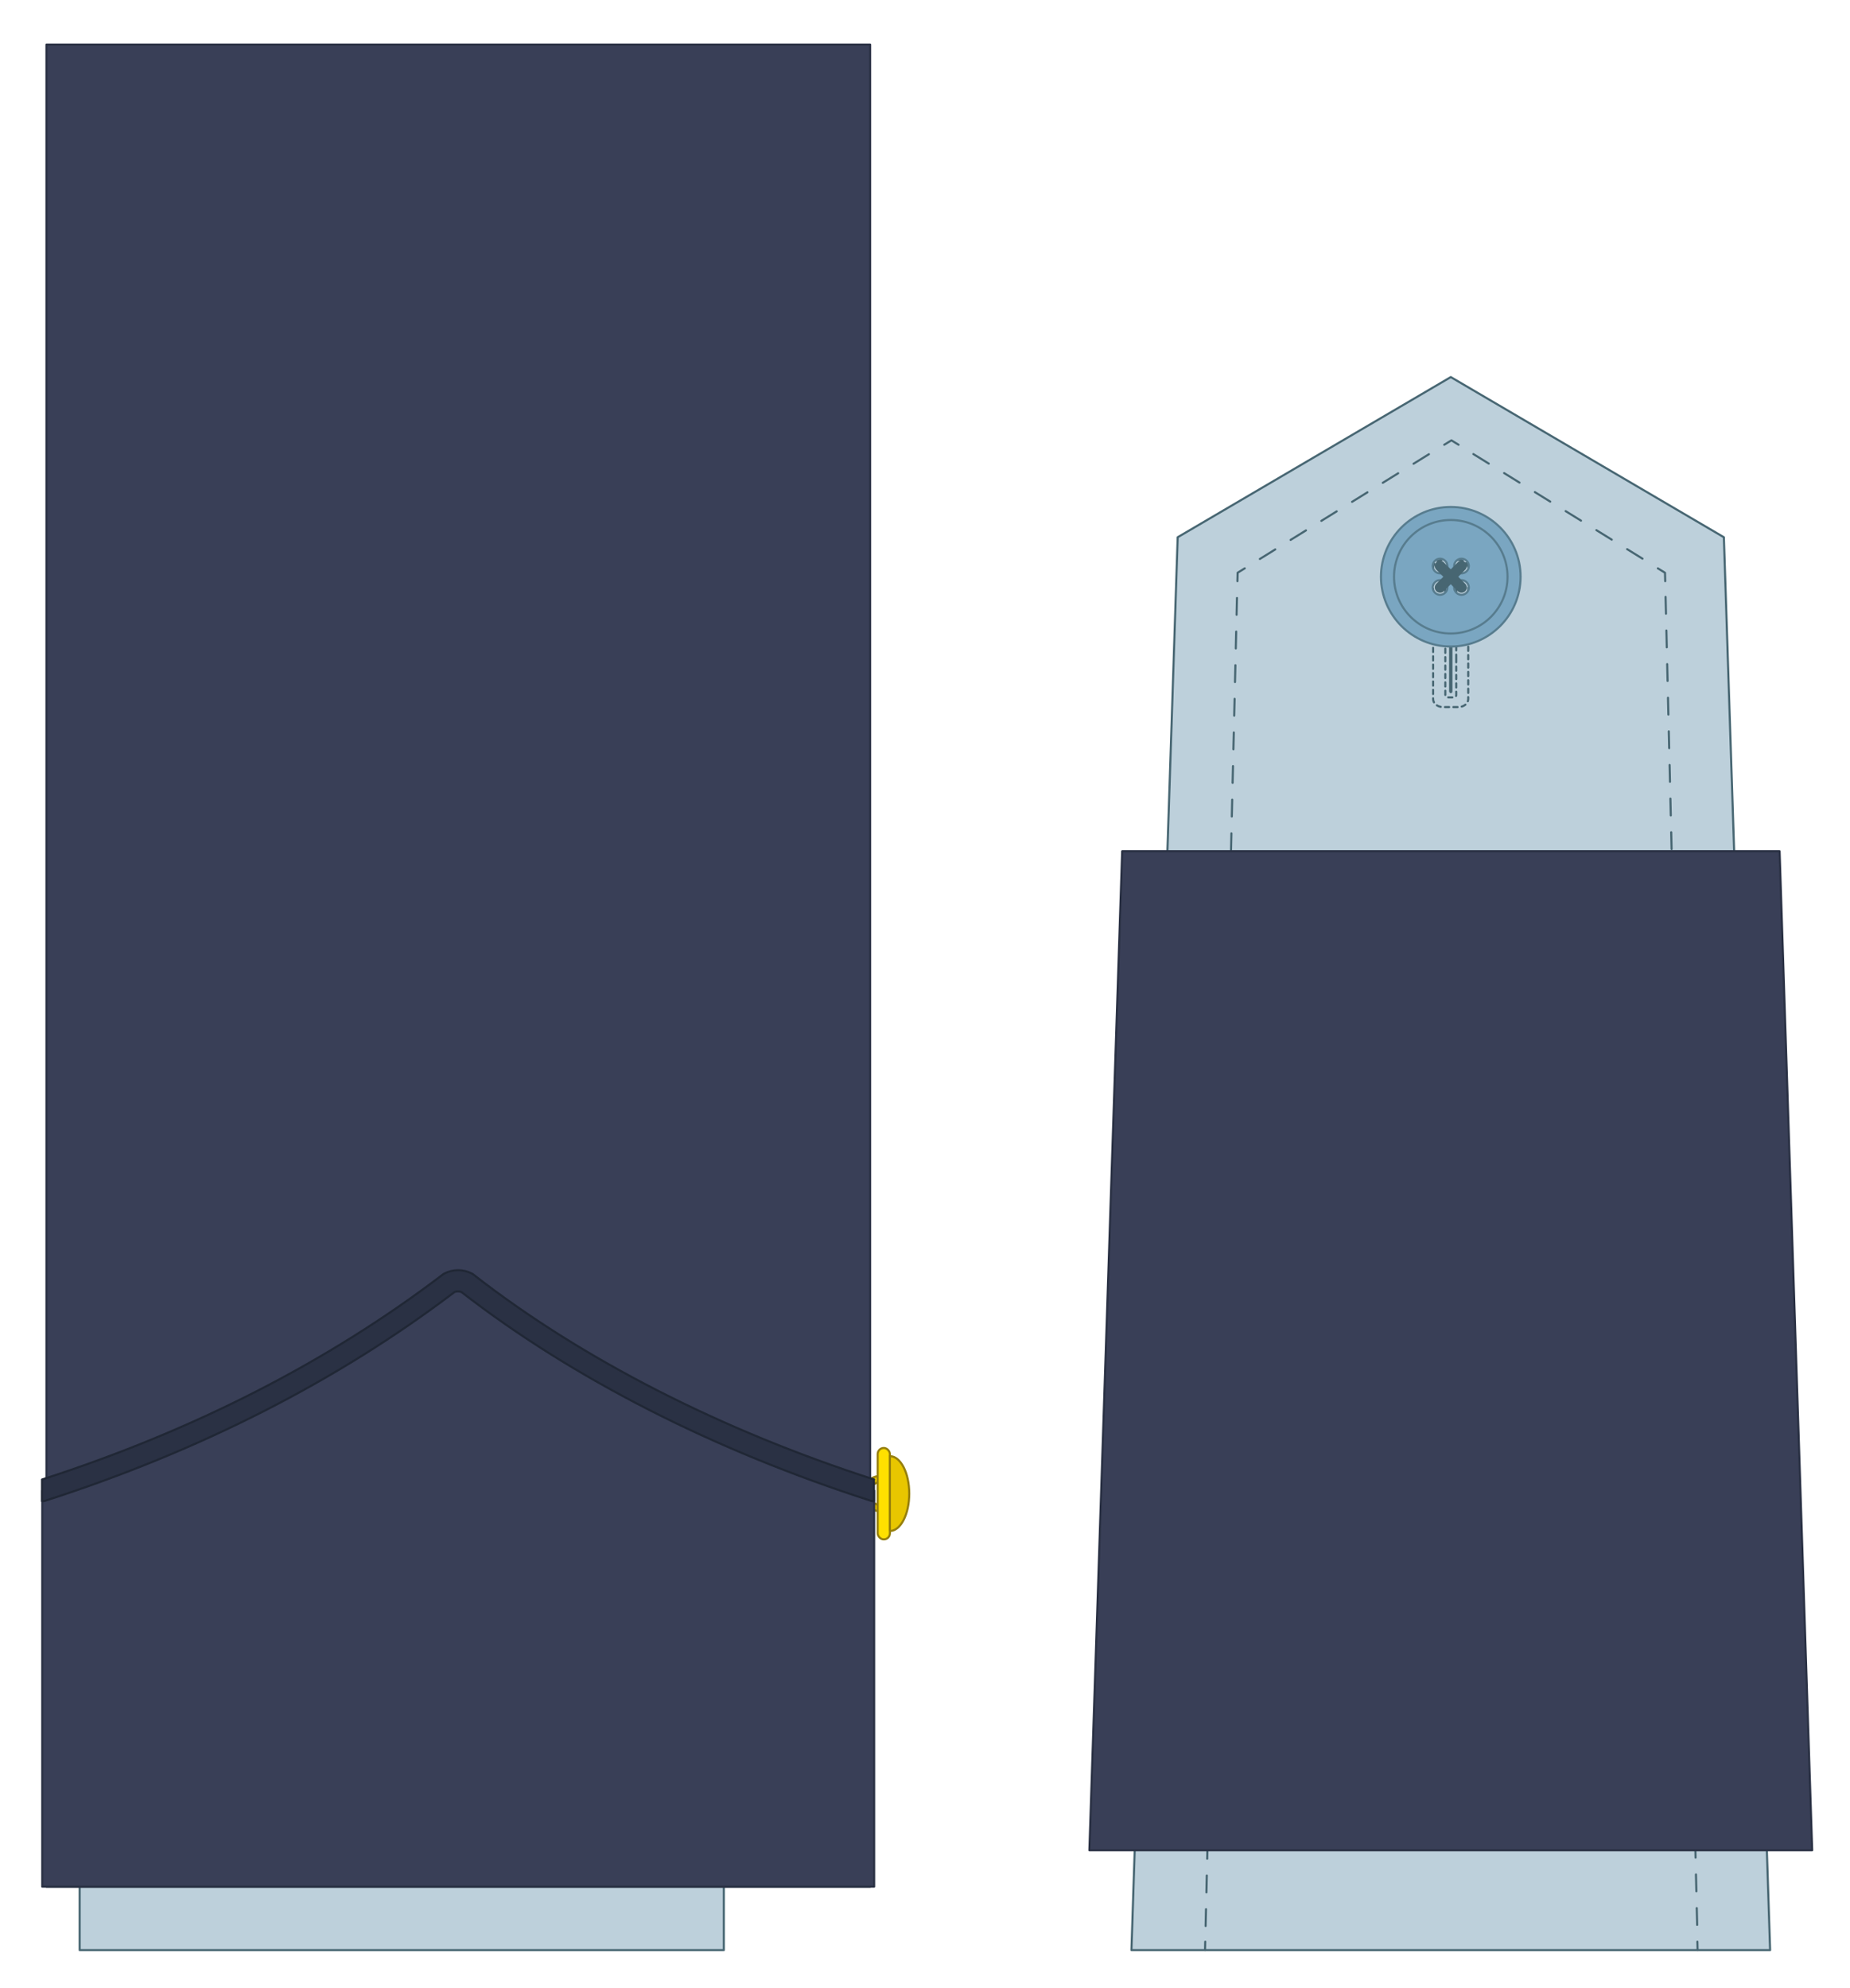
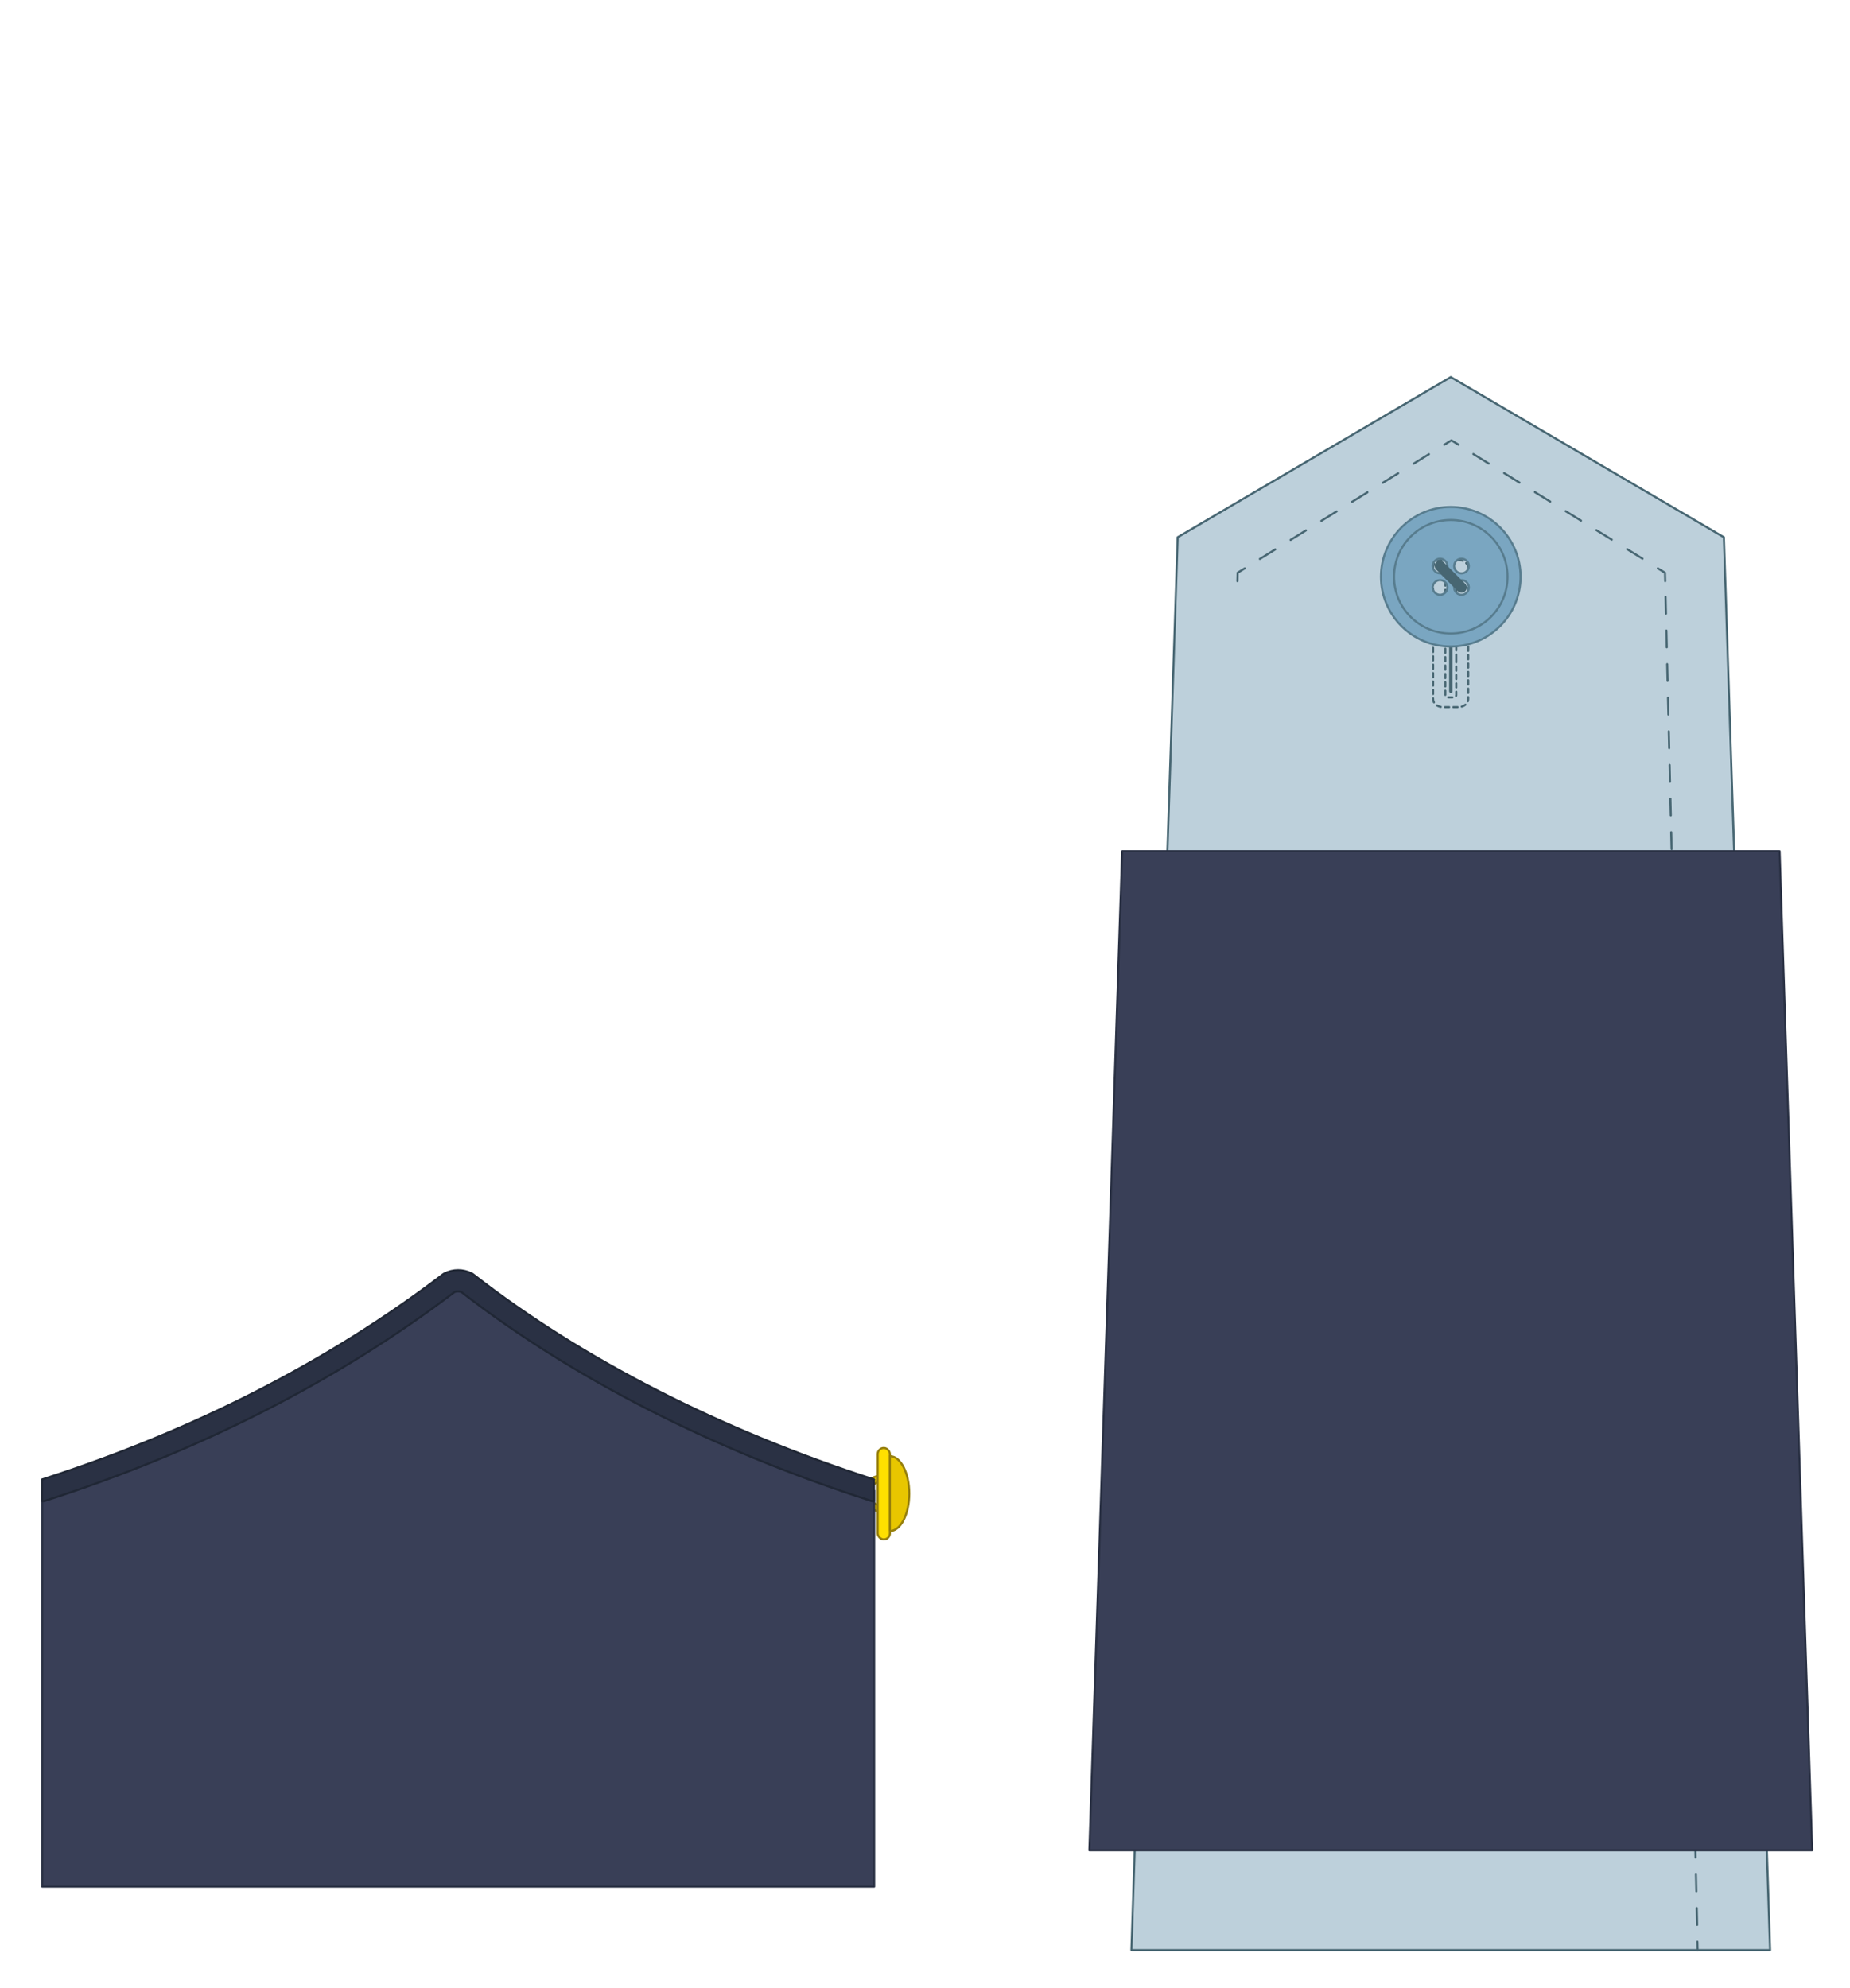
<svg xmlns="http://www.w3.org/2000/svg" id="Capa_1" version="1.1" viewBox="0 0 880 945.8">
  <defs>
    <style>
      .st0 {
        fill: #ffe000;
      }

      .st0, .st1 {
        stroke: #967f0c;
      }

      .st0, .st1, .st2, .st3 {
        stroke-miterlimit: 10;
      }

      .st1 {
        fill: #e8c600;
      }

      .st4 {
        stroke-width: 5px;
      }

      .st4, .st5, .st6, .st7, .st8, .st9, .st10, .st11 {
        stroke-linecap: round;
        stroke-linejoin: round;
      }

      .st4, .st7, .st8, .st9, .st10, .st11 {
        stroke: #476672;
      }

      .st4, .st7, .st9, .st10, .st11, .st3 {
        fill: none;
      }

      .st5 {
        fill: #2a3144;
        stroke: #202735;
      }

      .st6 {
        fill: #393f57;
        stroke: #2a3144;
      }

      .st7 {
        stroke-dasharray: 2;
      }

      .st2 {
        fill: #7aa6c1;
      }

      .st2, .st3 {
        stroke: #577c8e;
      }

      .st8 {
        fill: #bdd0db;
      }

      .st12 {
        fill: #476672;
      }

      .st9 {
        stroke-dasharray: 8.6 8.6;
      }

      .st10 {
        stroke-dasharray: 8 8;
      }
    </style>
  </defs>
  <polygon class="st8" points="690.1 179.4 560.2 255.6 538.2 927.8 842 927.8 820 255.6 690.1 179.4" />
  <g>
    <line class="st11" x1="807.5" y1="927.8" x2="807.4" y2="923.8" />
    <line class="st10" x1="807.3" y1="915.8" x2="792.2" y2="280.5" />
    <polyline class="st11" points="792.1 276.5 792 272.5 788.6 270.4" />
    <line class="st9" x1="781.3" y1="265.8" x2="697.4" y2="213.9" />
    <polyline class="st11" points="693.8 211.6 690.4 209.5 687 211.6" />
    <line class="st9" x1="679.7" y1="216.1" x2="595.8" y2="268.1" />
    <polyline class="st11" points="592.1 270.4 588.7 272.5 588.6 276.5" />
-     <line class="st10" x1="588.4" y1="284.5" x2="573.4" y2="919.8" />
-     <line class="st11" x1="573.3" y1="923.8" x2="573.2" y2="927.8" />
  </g>
  <path class="st7" d="M693.7,266.4h-7.3c-2.6,0-4.7,1.7-4.7,3.8v62.4c0,2.1,2.1,3.8,4.7,3.8h7.3c2.6,0,4.7-1.7,4.7-3.8v-62.4c0-2.1-2.1-3.8-4.7-3.8ZM692.7,313.1v17.6c0,.6-.6,1.1-1.4,1.1h-2.4c-.8,0-1.4-.5-1.4-1.1v-58.5c0-.6.6-1.1,1.4-1.1h2.4c.8,0,1.4.5,1.4,1.1v40.9Z" />
  <path class="st12" d="M690.9,328.8v-48c0-.5-.4-1-.8-1h0c-.5,0-.8.4-.8,1v48c0,.5.4,1,.8,1h0c.5,0,.8-.4.8-1Z" />
  <g>
    <path class="st2" d="M690.1,241.2c-18.3,0-33.2,14.9-33.2,33.2s14.9,33.2,33.2,33.2,33.2-14.9,33.2-33.2-14.9-33.2-33.2-33.2ZM685,283c-1.9,0-3.5-1.6-3.5-3.5s1.6-3.5,3.5-3.5,3.5,1.6,3.5,3.5-1.6,3.5-3.5,3.5ZM685,272.8c-1.9,0-3.5-1.6-3.5-3.5s1.6-3.5,3.5-3.5,3.5,1.6,3.5,3.5-1.6,3.5-3.5,3.5ZM695.2,283c-1.9,0-3.5-1.6-3.5-3.5s1.6-3.5,3.5-3.5,3.5,1.6,3.5,3.5-1.6,3.5-3.5,3.5ZM695.2,272.8c-1.9,0-3.5-1.6-3.5-3.5s1.6-3.5,3.5-3.5,3.5,1.6,3.5,3.5-1.6,3.5-3.5,3.5Z" />
    <circle class="st3" cx="690.1" cy="274.4" r="27" />
  </g>
  <line class="st4" x1="685" y1="269.3" x2="695.2" y2="279.5" />
-   <line class="st4" x1="685" y1="279.5" x2="695.2" y2="269.3" />
  <polygon class="st6" points="533.8 405 518.2 880.3 862 880.3 846.5 405 533.8 405" />
-   <rect class="st8" x="37.9" y="51.4" width="306.4" height="876.4" />
-   <rect class="st6" x="22.1" y="21.2" width="391.8" height="876.4" />
  <path class="st1" d="M418.8,716c-3,0-5.4-2.4-5.4-5.4s2.4-5.4,5.4-5.4v-3c-4.6,0-8.4,3.8-8.4,8.4s3.8,8.4,8.4,8.4v-3Z" />
  <path class="st6" d="M415.8,897.6H20.1v-188.4c68.6-20.5,132.7-55,193.6-98.8,2.7-1.4,5.8-1.4,8.5,0,59.1,43.5,123.5,76.6,193.6,98.8v188.4Z" />
  <rect class="st0" x="417.5" y="688.9" width="5.8" height="43.5" rx="2.9" ry="2.9" />
  <path class="st1" d="M423.3,728.4c5.1,0,9.2-8,9.2-17.8s-4.1-17.8-9.2-17.8v35.6Z" />
  <path class="st5" d="M415.8,703.9c-73.2-23.6-139-57.3-190.6-97.5-.2-.2-.5-.4-.8-.5-4.1-2.1-8.9-2.1-13,0-.3.1-.5.3-.8.5-54.3,41.4-118.4,74.2-190.6,97.5v10.3c.5,0,1,0,1.5-.2,73.7-23.7,139.2-57.1,194.7-99.3,1-.4,2.2-.4,3.3,0,52.8,41,120.1,75.3,194.7,99.3.5.2,1,.2,1.5.2v-10.2Z" />
</svg>